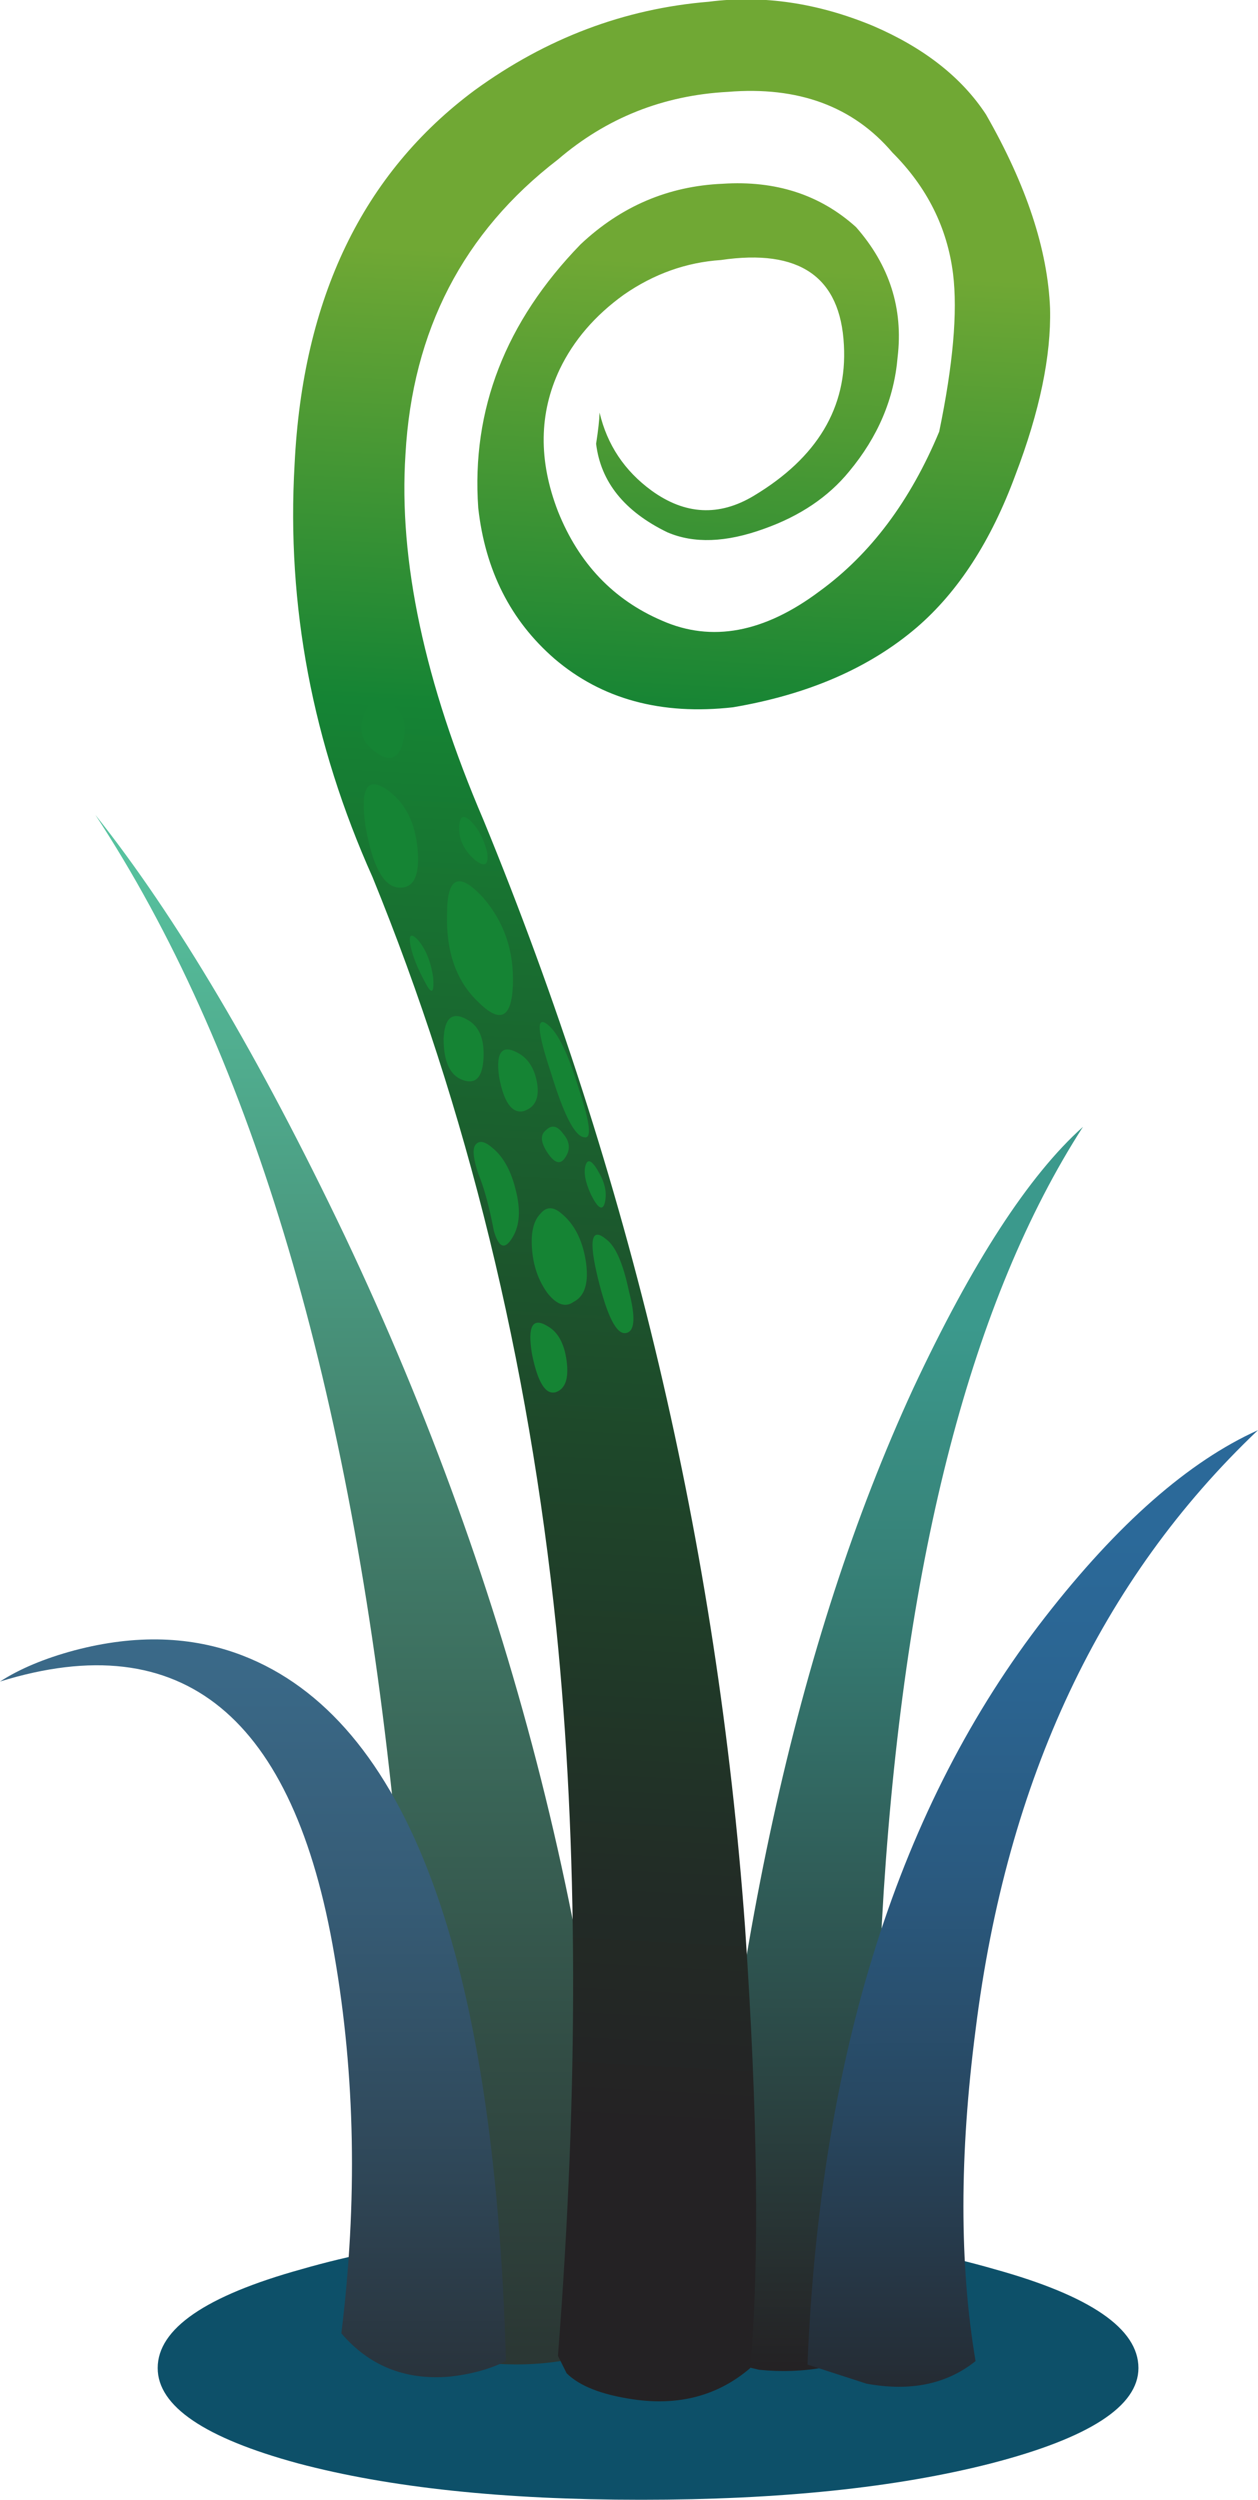
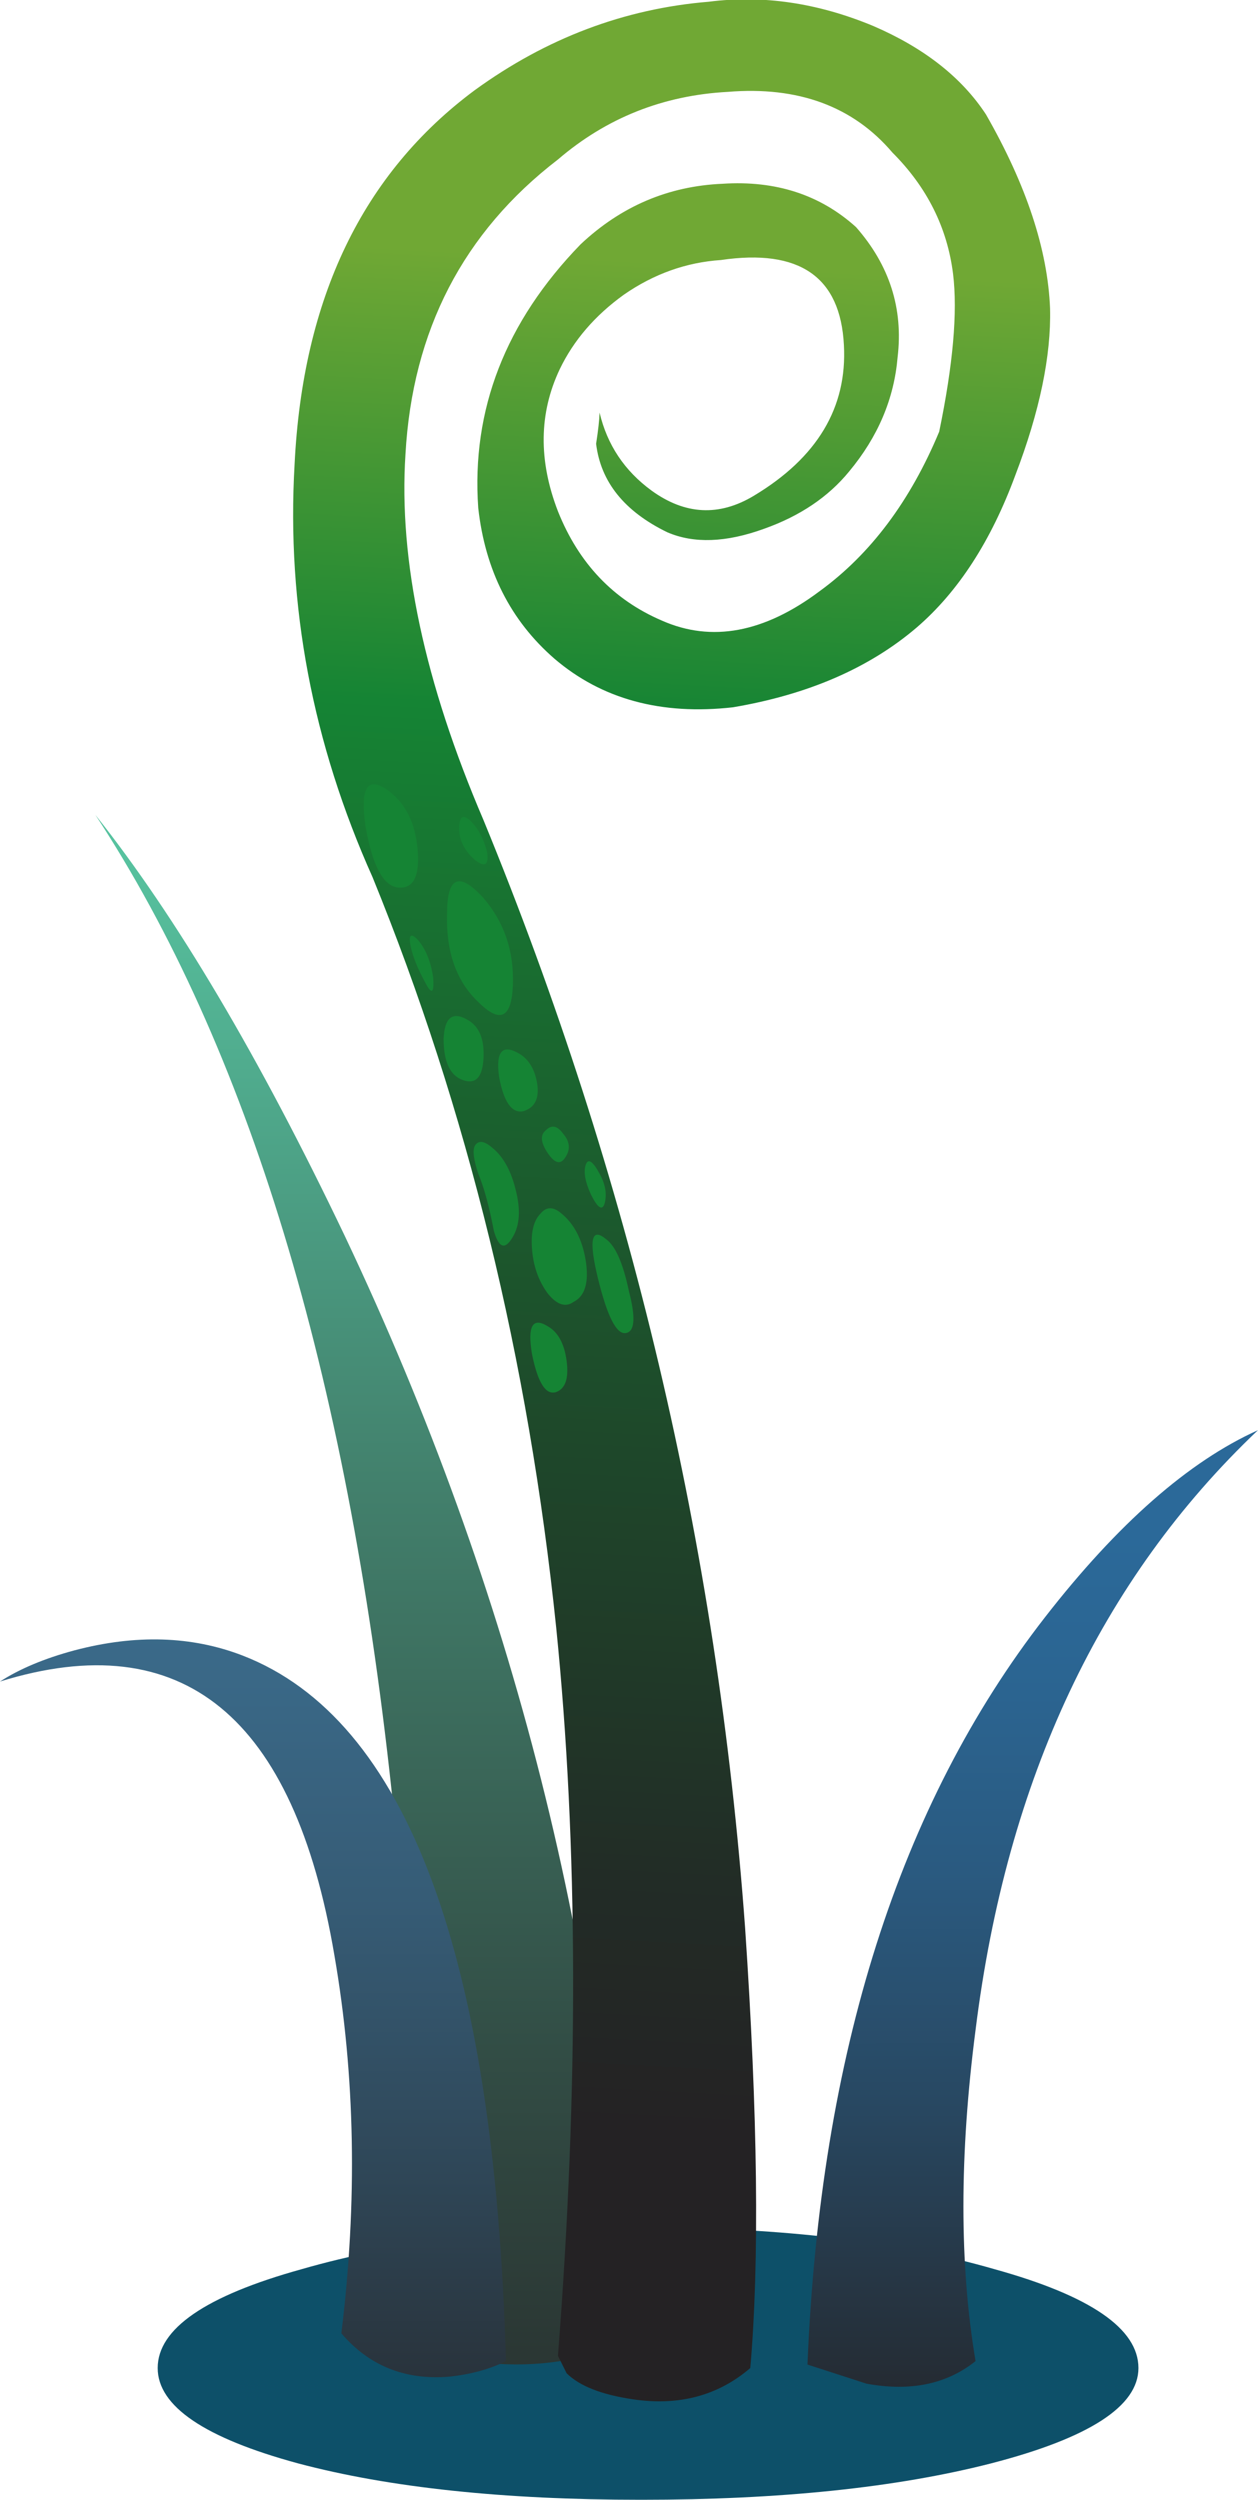
<svg xmlns="http://www.w3.org/2000/svg" xmlns:xlink="http://www.w3.org/1999/xlink" version="1.1" id="Layer_3" x="0px" y="0px" width="36.3px" height="72.1px" viewBox="0 0 36.3 72.1" style="enable-background:new 0 0 36.3 72.1;" xml:space="preserve">
  <symbol id="flash0.ai_x2F_Layer_3_x2F__x3C_Path_x3E_" viewBox="0 -7.85 28.3 7.85">
    <g id="Layer_1_2_">
      <path style="fill-rule:evenodd;clip-rule:evenodd;fill:#0D5069;" d="M28.3-4.05c0-1.1-1.417-2.017-4.25-2.75    c-2.733-0.7-6.1-1.05-10.1-1.05c-3.967,0-7.267,0.35-9.9,1.05C1.35-6.067,0-5.15,0-4.05C0-2.917,1.383-1.967,4.15-1.2    c2.767,0.8,6.1,1.2,10,1.2s7.233-0.4,10-1.2C26.917-1.967,28.3-2.917,28.3-4.05z" />
    </g>
  </symbol>
  <g>
    <use xlink:href="#flash0.ai_x2F_Layer_3_x2F__x3C_Path_x3E_" width="28.3" height="7.85" y="-7.85" transform="matrix(1 0 0 -1 4.55 64.25)" style="overflow:visible;opacity:0.309;enable-background:new    ;" />
    <g>
      <linearGradient id="SVGID_1_" gradientUnits="userSpaceOnUse" x1="-68.276" y1="25.752" x2="-38.276" y2="25.752" gradientTransform="matrix(3.333334e-005 -1 1 -0.001 5.761933e-006 2.730502e-004)">
        <stop offset="0" style="stop-color:#242224" />
        <stop offset="0.153" style="stop-color:#283636" />
        <stop offset="0.733" style="stop-color:#367D74" />
        <stop offset="1" style="stop-color:#3B998C" />
      </linearGradient>
-       <path style="fill-rule:evenodd;clip-rule:evenodd;fill:url(#SVGID_1_);" d="M26.35,40.05c1.7-3.633,3.334-6.15,4.9-7.55    c-3.2,4.967-5.116,12.316-5.75,22.05c-0.3,4.867-0.3,9.233,0,13.101c-1.066,0.6-2.267,0.833-3.6,0.699l-1.65-0.399    C20.95,56.65,22.983,47.35,26.35,40.05z" />
      <linearGradient id="SVGID_2_" gradientUnits="userSpaceOnUse" x1="-71.142" y1="29.803" x2="-44.317" y2="29.803" gradientTransform="matrix(3.727866e-005 -1 1 -0.001 2.823608e-005 2.739995e-004)">
        <stop offset="0" style="stop-color:#242224" />
        <stop offset="0.122" style="stop-color:#252F39" />
        <stop offset="0.392" style="stop-color:#284862" />
        <stop offset="0.639" style="stop-color:#2A5A80" />
        <stop offset="0.851" style="stop-color:#2B6592" />
        <stop offset="1" style="stop-color:#2B6999" />
      </linearGradient>
      <path style="fill-rule:evenodd;clip-rule:evenodd;fill:url(#SVGID_2_);" d="M30.15,46.65c2.1-2.7,4.149-4.5,6.149-5.4    c-4.533,4.3-7.25,10.066-8.149,17.3c-0.467,3.601-0.467,6.783,0,9.55c-0.834,0.667-1.884,0.884-3.15,0.65l-1.7-0.55    C23.667,59.233,25.95,52.05,30.15,46.65z" />
      <linearGradient id="SVGID_3_" gradientUnits="userSpaceOnUse" x1="10.374" y1="14.288" x2="10.374" y2="78.213">
        <stop offset="0.161" style="stop-color:#57C29F" />
        <stop offset="0.447" style="stop-color:#42806C" />
        <stop offset="0.702" style="stop-color:#324D45" />
        <stop offset="0.894" style="stop-color:#282E2D" />
        <stop offset="1" style="stop-color:#242224" />
      </linearGradient>
      <path style="fill-rule:evenodd;clip-rule:evenodd;fill:url(#SVGID_3_);" d="M9.95,35.65c4.867,10.267,7.55,20.9,8.05,31.9    c-0.333,0.233-0.85,0.4-1.55,0.5c-1.367,0.267-2.883,0.167-4.55-0.3c0.233-4.7,0.033-10.066-0.6-16.1    C10,39.583,7.15,30.2,2.75,23.5C5.083,26.433,7.483,30.483,9.95,35.65z" />
      <linearGradient id="SVGID_4_" gradientUnits="userSpaceOnUse" x1="7.3" y1="43" x2="7.3" y2="73.4">
        <stop offset="0" style="stop-color:#3B6E8F" />
        <stop offset="0.161" style="stop-color:#3A6988" />
        <stop offset="0.384" style="stop-color:#365C76" />
        <stop offset="0.643" style="stop-color:#2F4758" />
        <stop offset="0.933" style="stop-color:#262A2F" />
        <stop offset="1" style="stop-color:#242224" />
      </linearGradient>
      <path style="fill-rule:evenodd;clip-rule:evenodd;fill:url(#SVGID_4_);" d="M7,47.75c4.733,1.833,7.267,8.616,7.6,20.35    c-0.467,0.233-1.017,0.384-1.65,0.45c-1.267,0.101-2.3-0.316-3.1-1.25c0.467-3.8,0.4-7.434-0.2-10.899    C8.483,49.5,5.267,46.866,0,48.5c0.567-0.366,1.283-0.667,2.15-0.9C3.917,47.134,5.533,47.184,7,47.75z" />
      <g>
        <linearGradient id="SVGID_5_" gradientUnits="userSpaceOnUse" x1="19.607" y1="7.567" x2="16.684" y2="61.267">
          <stop offset="0" style="stop-color:#70A834" />
          <stop offset="0.243" style="stop-color:#158434" />
          <stop offset="0.349" style="stop-color:#187231" />
          <stop offset="0.639" style="stop-color:#1E472A" />
          <stop offset="0.867" style="stop-color:#222C26" />
          <stop offset="1" style="stop-color:#242224" />
        </linearGradient>
-         <path style="fill-rule:evenodd;clip-rule:evenodd;fill:url(#SVGID_5_);" d="M20.45,0.05c1.566-0.2,3.149,0.034,4.75,0.7     c1.467,0.633,2.55,1.483,3.25,2.55c1.166,2.034,1.783,3.9,1.85,5.6c0.033,1.367-0.3,2.967-1,4.8c-0.7,1.9-1.649,3.367-2.85,4.4     c-1.367,1.167-3.134,1.933-5.3,2.3c-2.067,0.233-3.784-0.233-5.15-1.4c-1.267-1.1-2-2.55-2.2-4.35     c-0.2-2.833,0.784-5.367,2.95-7.6c1.167-1.1,2.533-1.683,4.1-1.75c1.534-0.1,2.817,0.317,3.851,1.25     c0.967,1.1,1.366,2.35,1.2,3.75c-0.101,1.2-0.567,2.3-1.4,3.3c-0.6,0.733-1.417,1.283-2.45,1.65c-1.1,0.4-2.033,0.433-2.8,0.1     c-1.233-0.6-1.917-1.45-2.05-2.55c0.061-0.394,0.094-0.693,0.1-0.9c0.219,0.929,0.719,1.679,1.5,2.25     c0.967,0.7,1.95,0.75,2.95,0.15c1.833-1.1,2.7-2.55,2.6-4.35c-0.1-1.967-1.283-2.784-3.55-2.45c-1,0.067-1.934,0.4-2.8,1     c-0.833,0.6-1.45,1.317-1.85,2.15c-0.6,1.267-0.617,2.633-0.05,4.1c0.6,1.5,1.6,2.55,3,3.15c1.434,0.633,2.95,0.35,4.551-0.85     c1.466-1.066,2.616-2.6,3.449-4.6c0.4-1.934,0.534-3.45,0.4-4.55c-0.167-1.333-0.75-2.5-1.75-3.5     C24.616,3.067,23.033,2.483,21,2.65c-1.866,0.1-3.5,0.75-4.9,1.95c-2.733,2.1-4.2,4.933-4.4,8.5     c-0.2,3.066,0.55,6.583,2.25,10.55c4.233,10.3,6.75,20.95,7.55,31.95c0.366,5.4,0.417,9.634,0.15,12.7     c-0.934,0.8-2.067,1.101-3.4,0.9c-0.9-0.134-1.533-0.384-1.9-0.75l-0.25-0.5c0.6-7.733,0.583-14.733-0.05-21     c-0.8-7.733-2.566-14.95-5.3-21.65c-1.733-3.867-2.483-7.833-2.25-11.9C8.733,8.6,10.467,5,13.7,2.6     C15.767,1.1,18.017,0.25,20.45,0.05z" />
+         <path style="fill-rule:evenodd;clip-rule:evenodd;fill:url(#SVGID_5_);" d="M20.45,0.05c1.566-0.2,3.149,0.034,4.75,0.7     c1.467,0.633,2.55,1.483,3.25,2.55c1.166,2.034,1.783,3.9,1.85,5.6c0.033,1.367-0.3,2.967-1,4.8c-0.7,1.9-1.649,3.367-2.85,4.4     c-1.367,1.167-3.134,1.933-5.3,2.3c-2.067,0.233-3.784-0.233-5.15-1.4c-1.267-1.1-2-2.55-2.2-4.35     c-0.2-2.833,0.784-5.367,2.95-7.6c1.167-1.1,2.533-1.683,4.1-1.75c1.534-0.1,2.817,0.317,3.851,1.25     c0.967,1.1,1.366,2.35,1.2,3.75c-0.101,1.2-0.567,2.3-1.4,3.3c-0.6,0.733-1.417,1.283-2.45,1.65c-1.1,0.4-2.033,0.433-2.8,0.1     c-1.233-0.6-1.917-1.45-2.05-2.55c0.061-0.394,0.094-0.693,0.1-0.9c0.219,0.929,0.719,1.679,1.5,2.25     c0.967,0.7,1.95,0.75,2.95,0.15c1.833-1.1,2.7-2.55,2.6-4.35c-0.1-1.967-1.283-2.784-3.55-2.45c-1,0.067-1.934,0.4-2.8,1     c-0.833,0.6-1.45,1.317-1.85,2.15c-0.6,1.267-0.617,2.633-0.05,4.1c0.6,1.5,1.6,2.55,3,3.15c1.434,0.633,2.95,0.35,4.551-0.85     c1.466-1.066,2.616-2.6,3.449-4.6c0.4-1.934,0.534-3.45,0.4-4.55c-0.167-1.333-0.75-2.5-1.75-3.5     C24.616,3.067,23.033,2.483,21,2.65c-1.866,0.1-3.5,0.75-4.9,1.95c-2.733,2.1-4.2,4.933-4.4,8.5     c-0.2,3.066,0.55,6.583,2.25,10.55c4.233,10.3,6.75,20.95,7.55,31.95c0.366,5.4,0.417,9.634,0.15,12.7     c-0.934,0.8-2.067,1.101-3.4,0.9c-0.9-0.134-1.533-0.384-1.9-0.75l-0.25-0.5c0.6-7.733,0.583-14.733-0.05-21     c-0.8-7.733-2.566-14.95-5.3-21.65c-1.733-3.867-2.483-7.833-2.25-11.9C8.733,8.6,10.467,5,13.7,2.6     C15.767,1.1,18.017,0.25,20.45,0.05" />
        <path style="fill-rule:evenodd;clip-rule:evenodd;fill:#158434;" d="M13.95,25.9c0.6,0.7,0.883,1.533,0.85,2.5     c-0.033,0.967-0.367,1.133-1,0.5c-0.633-0.6-0.933-1.45-0.9-2.55C12.9,25.283,13.25,25.133,13.95,25.9z" />
        <path style="fill-rule:evenodd;clip-rule:evenodd;fill:#158434;" d="M11.2,22.8c0.5,0.367,0.783,0.934,0.85,1.7     c0.067,0.767-0.117,1.133-0.55,1.1s-0.75-0.617-0.95-1.75C10.383,22.717,10.6,22.367,11.2,22.8z" />
-         <path style="fill-rule:evenodd;clip-rule:evenodd;fill:#158434;" d="M11.5,20.5c0.2,0.233,0.233,0.567,0.1,1     c-0.133,0.4-0.383,0.467-0.75,0.2c-0.434-0.3-0.533-0.7-0.3-1.2C10.75,20.033,11.067,20.033,11.5,20.5z" />
        <path style="fill-rule:evenodd;clip-rule:evenodd;fill:#158434;" d="M13.6,23.7c0.2,0.2,0.35,0.483,0.45,0.85     c0.067,0.4-0.05,0.483-0.35,0.25c-0.3-0.267-0.45-0.566-0.45-0.9C13.25,23.533,13.367,23.467,13.6,23.7z" />
        <path style="fill-rule:evenodd;clip-rule:evenodd;fill:#158434;" d="M13.55,29.45c0.3,0.2,0.434,0.566,0.4,1.1     c-0.034,0.534-0.233,0.733-0.6,0.6s-0.55-0.533-0.55-1.2C12.833,29.317,13.083,29.15,13.55,29.45z" />
        <path style="fill-rule:evenodd;clip-rule:evenodd;fill:#158434;" d="M12.05,27.1c0.233,0.267,0.383,0.633,0.45,1.1     c0.033,0.466-0.05,0.5-0.25,0.1c-0.2-0.367-0.333-0.7-0.4-1C11.783,26.967,11.85,26.9,12.05,27.1z" />
-         <path style="fill-rule:evenodd;clip-rule:evenodd;fill:#158434;" d="M15.8,29.55c0.3,0.233,0.6,0.85,0.9,1.85     c0.333,1,0.383,1.467,0.15,1.4c-0.267-0.033-0.583-0.65-0.95-1.85C15.5,29.75,15.467,29.283,15.8,29.55z" />
        <path style="fill-rule:evenodd;clip-rule:evenodd;fill:#158434;" d="M15,30.4c0.267,0.167,0.433,0.45,0.5,0.85     c0.067,0.433-0.067,0.7-0.4,0.8c-0.333,0.067-0.567-0.267-0.7-1C14.3,30.317,14.5,30.1,15,30.4z" />
        <path style="fill-rule:evenodd;clip-rule:evenodd;fill:#158434;" d="M14.2,33.1c0.333,0.267,0.566,0.7,0.7,1.3     c0.133,0.567,0.083,1.017-0.15,1.35c-0.2,0.3-0.367,0.217-0.5-0.25c-0.133-0.7-0.283-1.25-0.45-1.65     c-0.133-0.4-0.167-0.667-0.1-0.8C13.8,32.883,13.967,32.9,14.2,33.1z" />
        <path style="fill-rule:evenodd;clip-rule:evenodd;fill:#158434;" d="M16.2,35c0.367,0.3,0.6,0.75,0.7,1.35     c0.1,0.633-0.017,1.034-0.35,1.2c-0.233,0.167-0.483,0.084-0.75-0.25c-0.267-0.367-0.417-0.8-0.45-1.3     c-0.033-0.467,0.05-0.8,0.25-1C15.767,34.8,15.967,34.8,16.2,35z" />
        <path style="fill-rule:evenodd;clip-rule:evenodd;fill:#158434;" d="M16.25,32.7c0.2,0.233,0.217,0.466,0.05,0.7     c-0.133,0.2-0.3,0.15-0.5-0.15c-0.2-0.3-0.216-0.517-0.05-0.65C15.917,32.433,16.083,32.467,16.25,32.7z" />
        <path style="fill-rule:evenodd;clip-rule:evenodd;fill:#158434;" d="M17.5,35.75c0.267,0.2,0.483,0.7,0.65,1.5     c0.199,0.767,0.166,1.167-0.101,1.2s-0.533-0.5-0.8-1.6S17.067,35.383,17.5,35.75z" />
        <path style="fill-rule:evenodd;clip-rule:evenodd;fill:#158434;" d="M17.3,33.85c0.167,0.3,0.217,0.583,0.15,0.85     c-0.067,0.233-0.2,0.15-0.4-0.25c-0.167-0.367-0.216-0.65-0.15-0.85C16.967,33.4,17.1,33.483,17.3,33.85z" />
        <path style="fill-rule:evenodd;clip-rule:evenodd;fill:#158434;" d="M15.8,38.25c0.3,0.167,0.483,0.5,0.55,1     c0.066,0.5-0.033,0.8-0.3,0.9c-0.3,0.1-0.533-0.267-0.7-1.101C15.217,38.25,15.367,37.983,15.8,38.25z" />
      </g>
    </g>
  </g>
</svg>